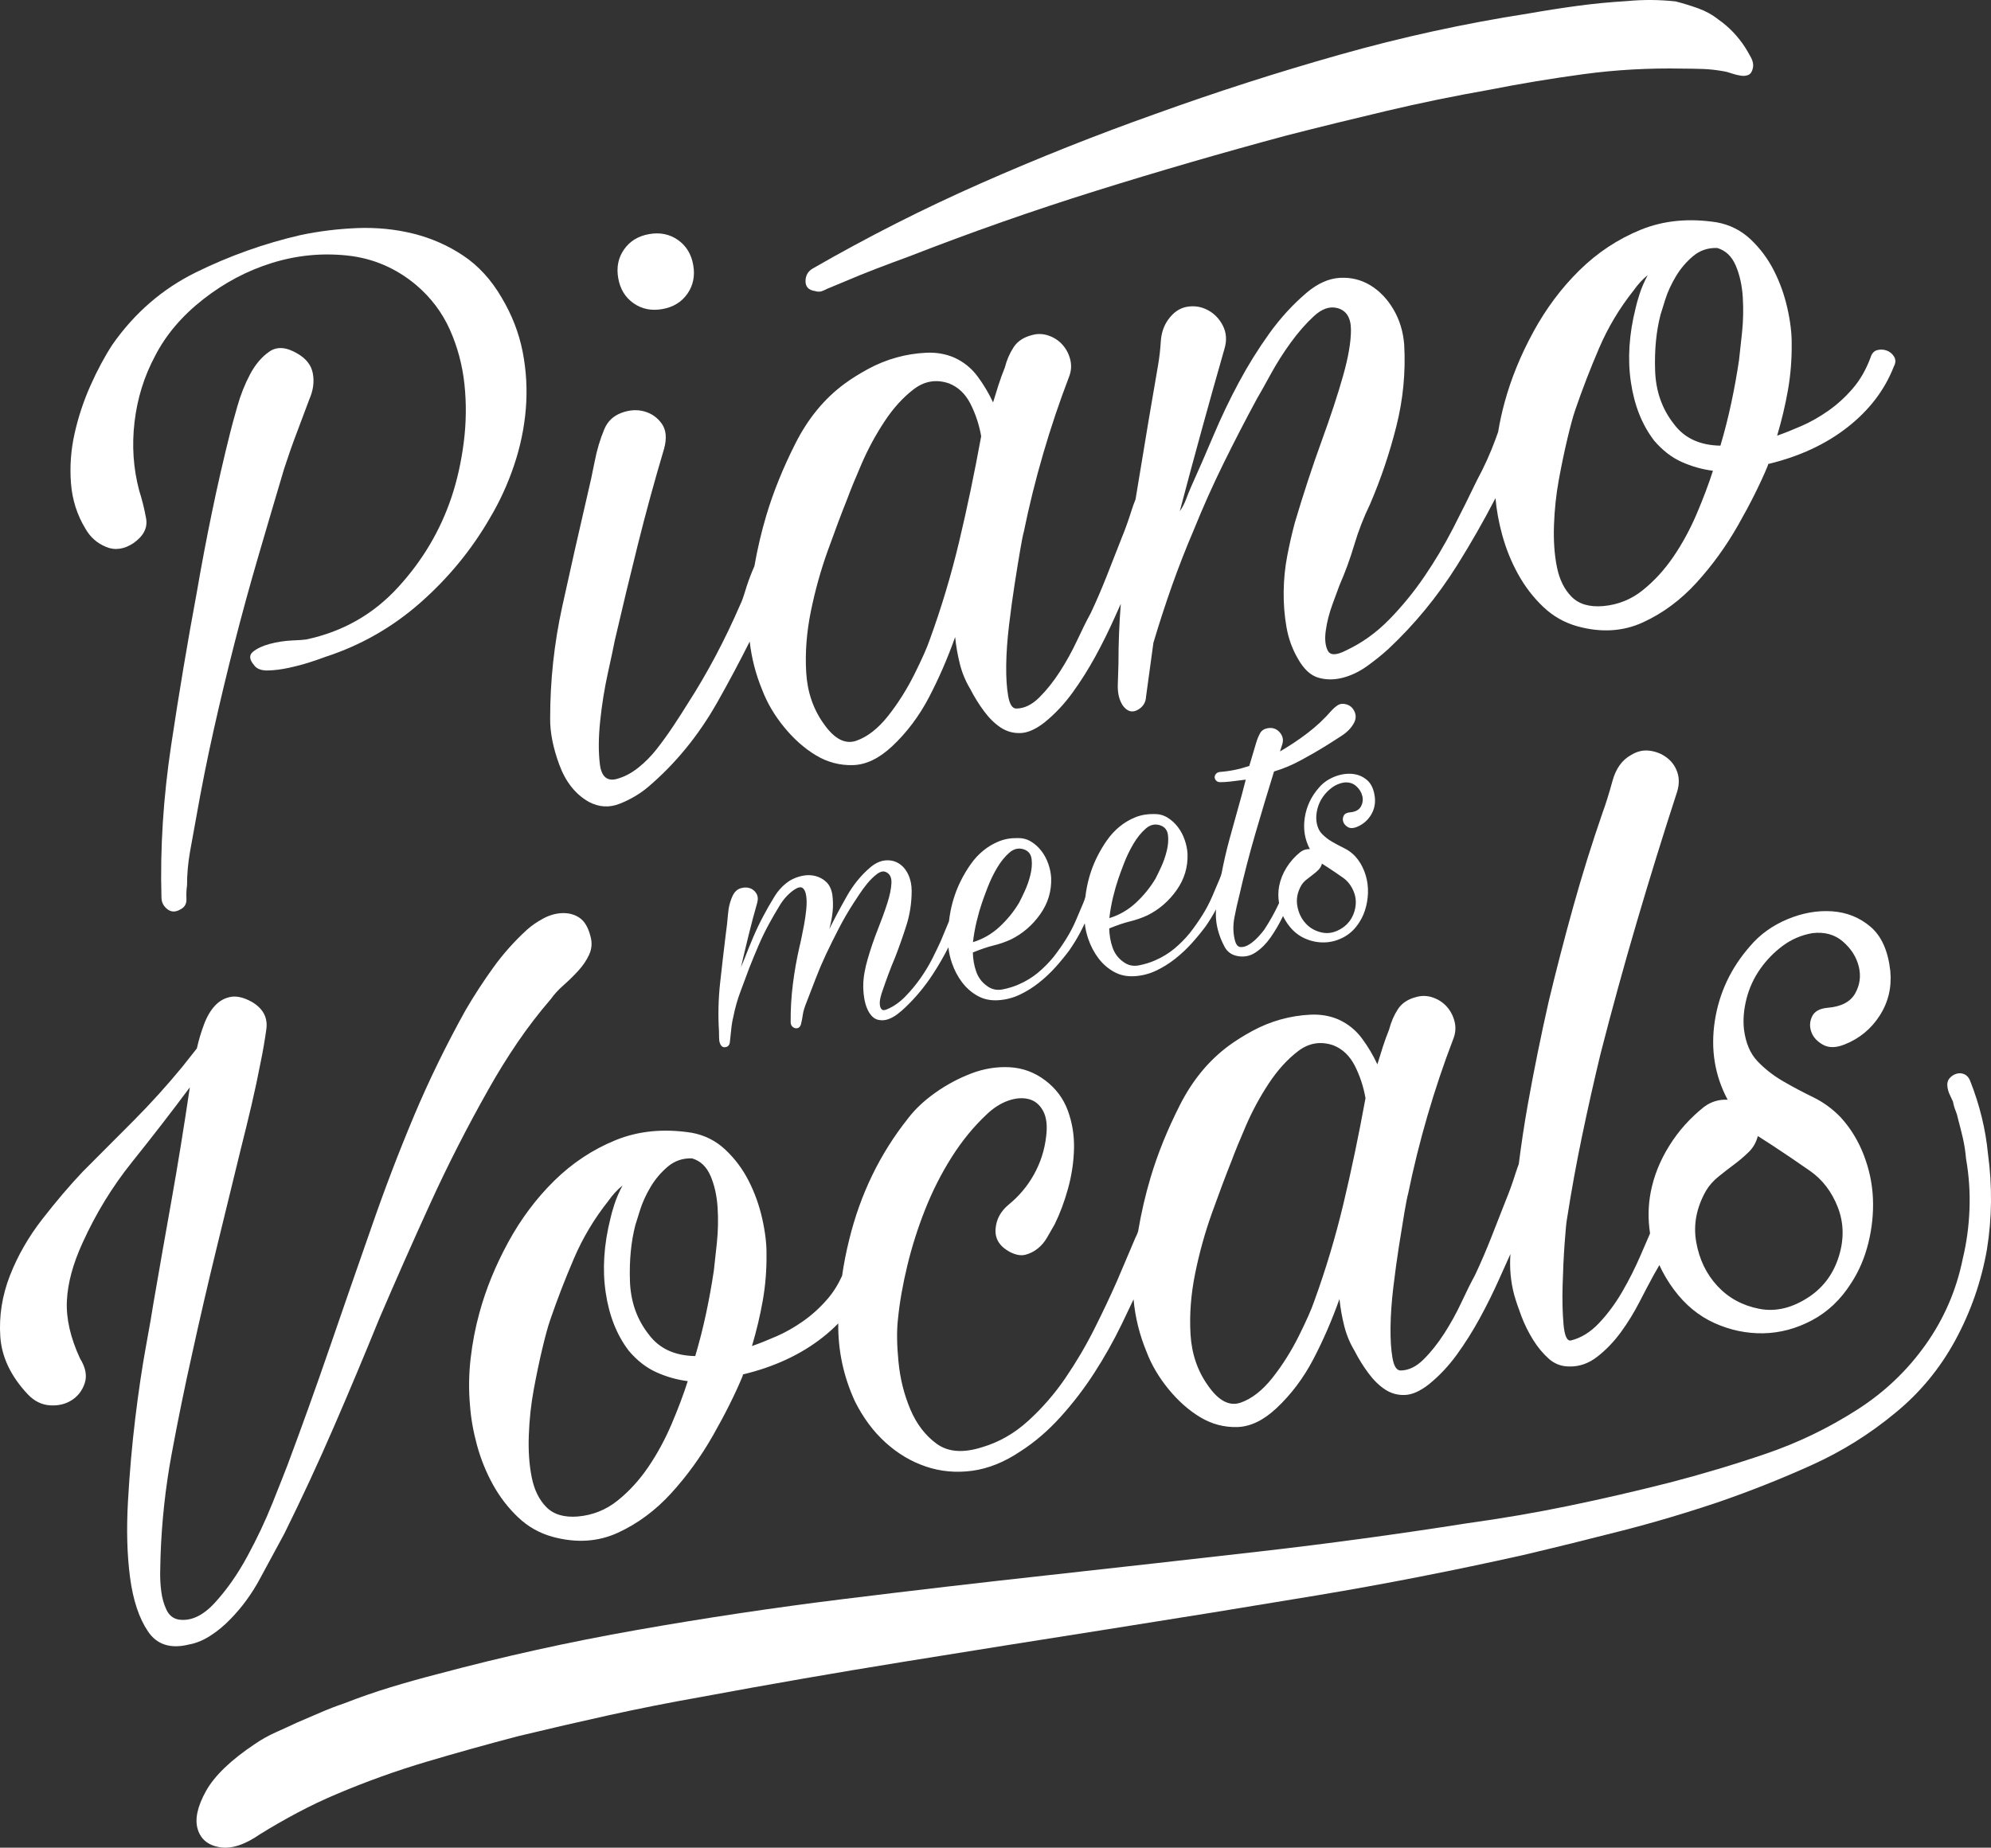
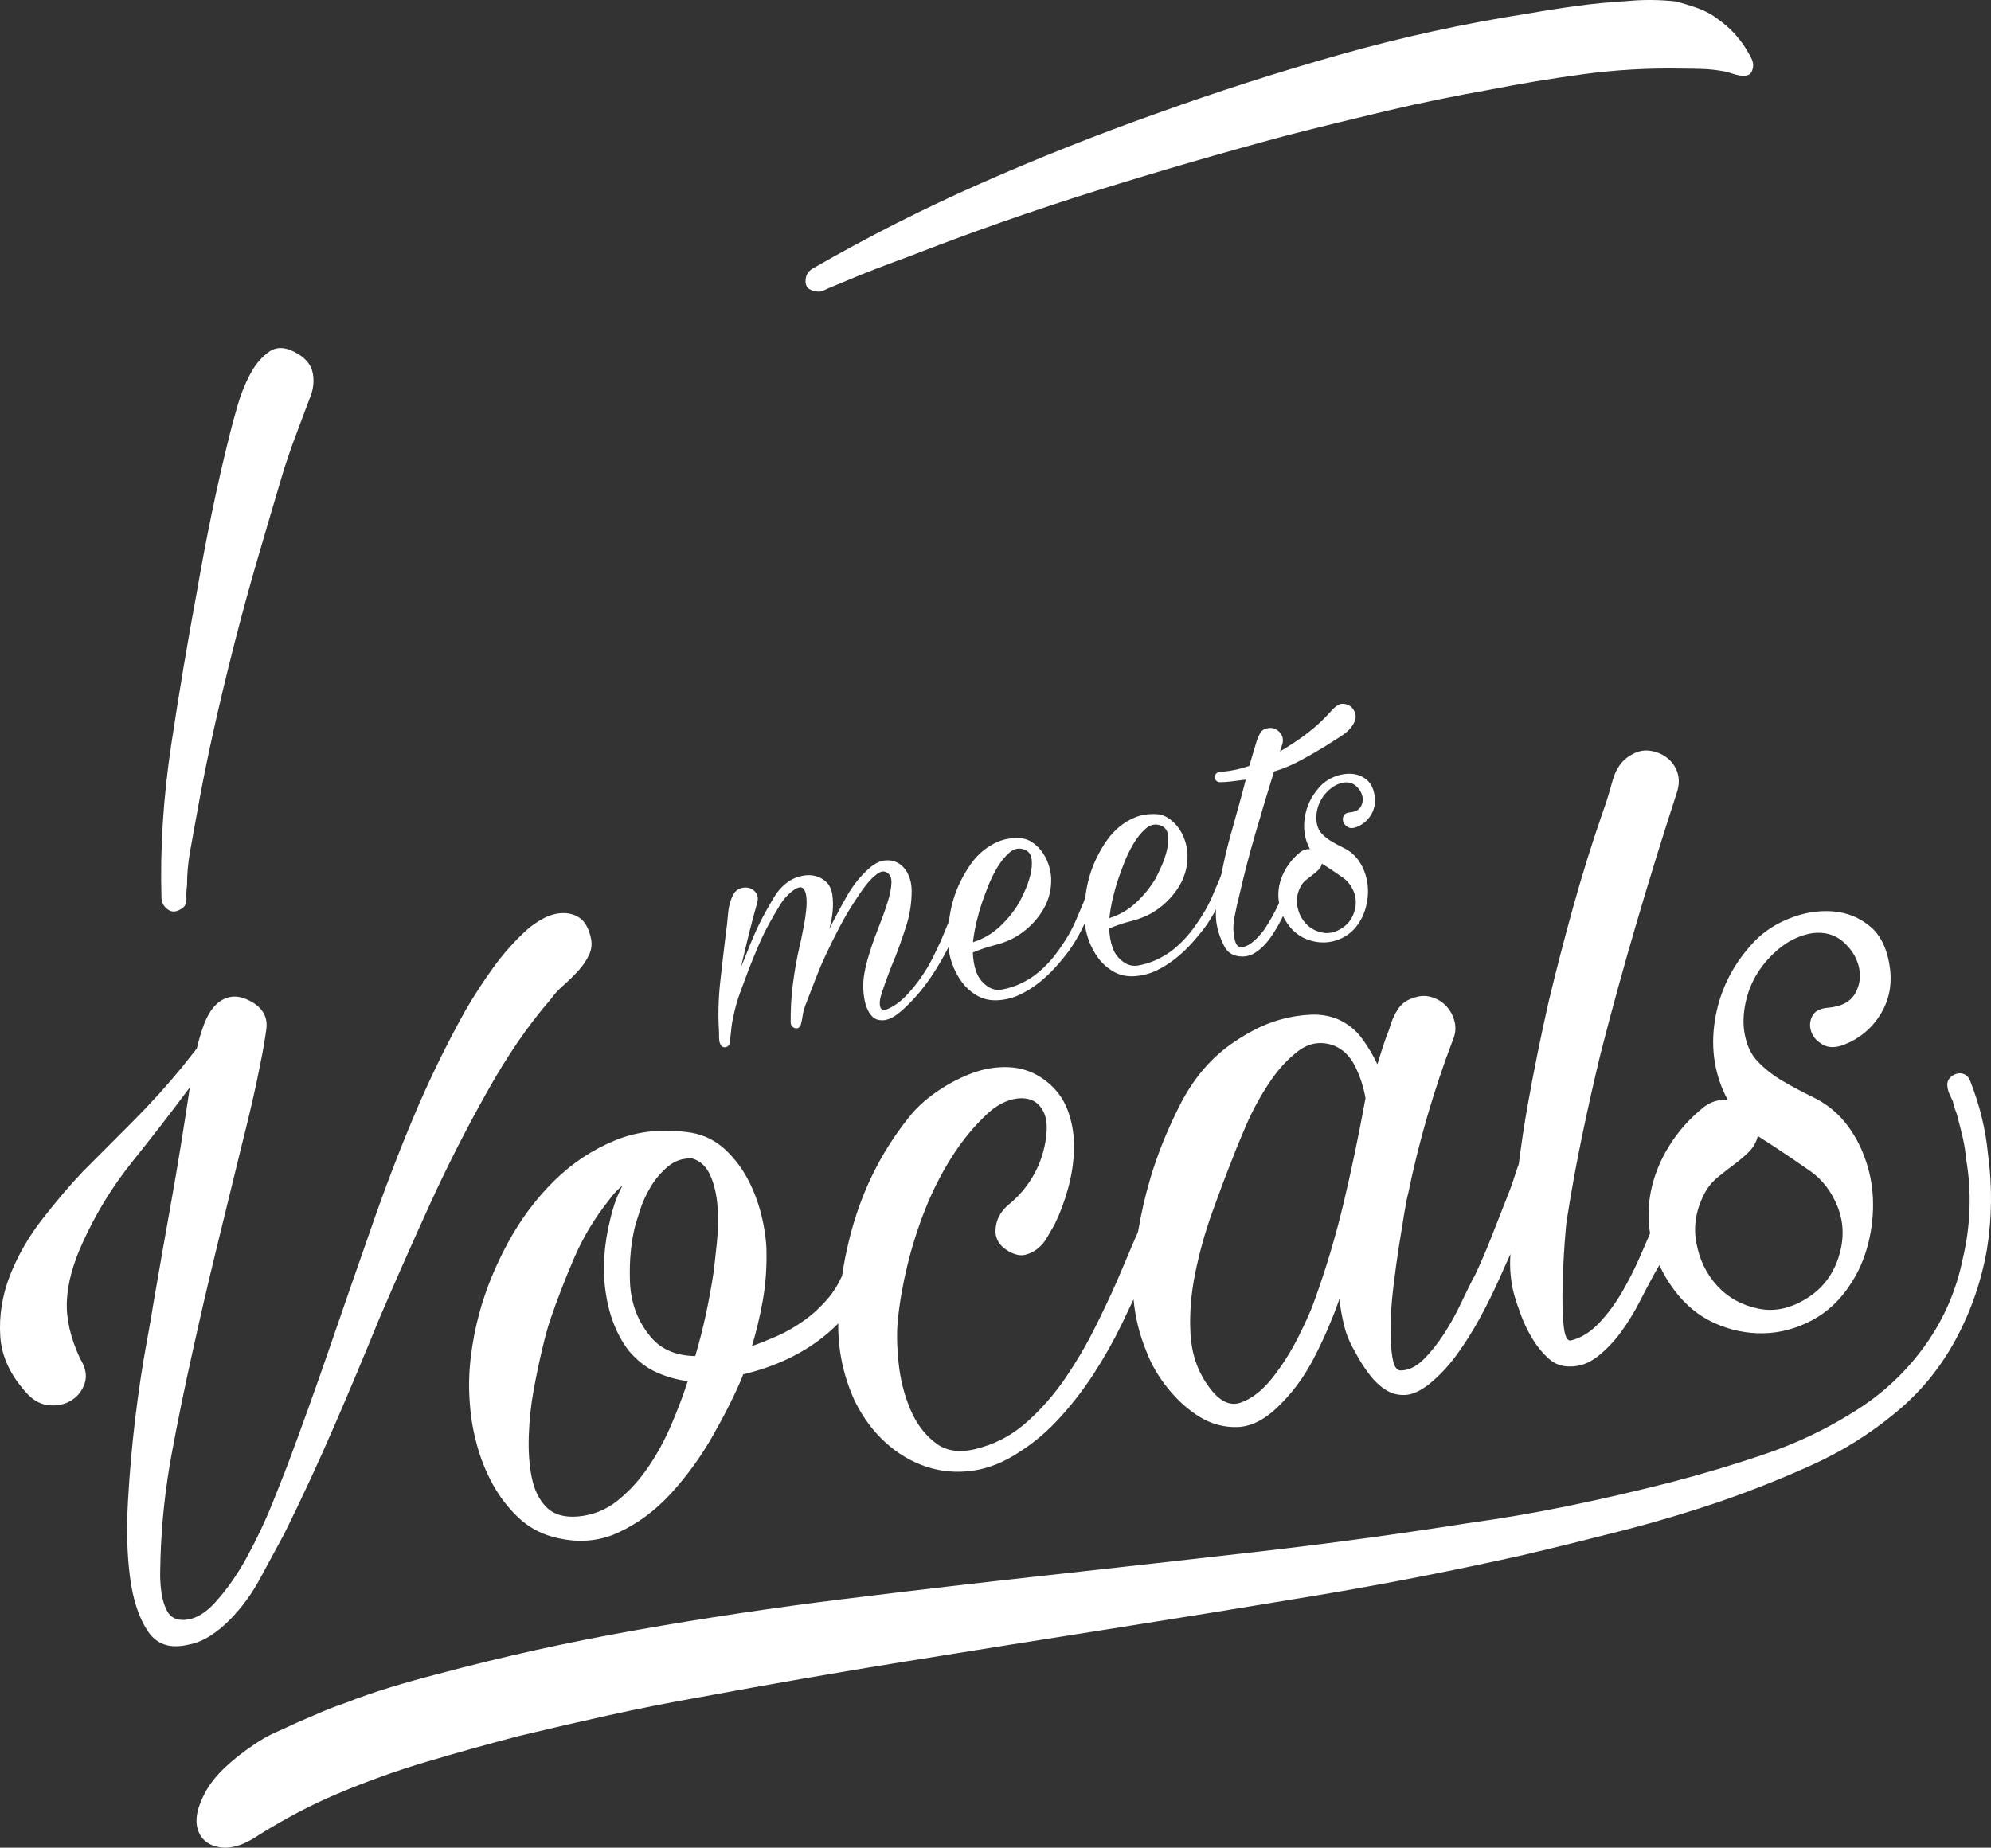
<svg xmlns="http://www.w3.org/2000/svg" version="1.1" id="Layer_1" x="0px" y="0px" enable-background="new 0 0 603.573 551.392" xml:space="preserve" viewBox="73.96 64.22 455.65 422.95">
  <rect x="73.96" y="64.22" width="455.65" height="422.95" fill="#333333" stroke="none" />
  <g>
    <path fill-rule="evenodd" clip-rule="evenodd" fill="#FFFFFF" d="M247.265,270.826c0.218-0.822,0.137-1.533-0.239-2.133   c-0.377-0.598-0.888-0.99-1.522-1.182c-0.639-0.189-1.316-0.176-2.031,0.041c-0.721,0.216-1.283,0.694-1.698,1.432   c-0.672,1.328-1.076,2.819-1.205,4.474c-0.133,1.655-0.309,3.228-0.527,4.716c-0.446,3.644-0.871,7.314-1.276,11.011   c-0.405,3.698-0.493,7.398-0.264,11.105c0.016,0.42,0.021,0.89,0.021,1.401c0,0.514,0.061,0.939,0.18,1.283   c0.253,0.739,0.686,1.058,1.302,0.948c0.615-0.107,0.949-0.529,1.001-1.265c0.151-1.535,0.277-2.708,0.376-3.511   c0.103-0.803,0.239-1.551,0.421-2.248c0.383-1.942,0.912-3.818,1.592-5.629c0.676-1.81,1.363-3.655,2.061-5.531   c0.667-1.688,1.366-3.383,2.096-5.083c0.728-1.698,1.547-3.385,2.462-5.056c0.73-1.337,1.542-2.733,2.434-4.192   c0.89-1.455,1.984-2.629,3.276-3.521c0.863-0.575,1.509-0.704,1.926-0.386c0.419,0.319,0.689,0.92,0.815,1.804   c0.127,0.884,0.13,1.928,0.009,3.128c-0.12,1.199-0.292,2.377-0.509,3.532c-0.221,1.157-0.429,2.207-0.625,3.146   c-0.195,0.943-0.334,1.54-0.407,1.795c-0.65,2.835-1.157,5.703-1.521,8.608c-0.363,2.903-0.532,5.804-0.505,8.699   c0.002,0.36,0.101,0.66,0.295,0.899c0.192,0.239,0.431,0.393,0.715,0.463c0.284,0.072,0.554,0.038,0.801-0.095   c0.249-0.136,0.429-0.393,0.541-0.776c0.181-0.697,0.322-1.429,0.429-2.205c0.104-0.773,0.411-1.779,0.918-3.017   c0.706-1.815,1.402-3.615,2.084-5.398c0.683-1.782,1.44-3.563,2.276-5.343c0.969-2.043,1.96-4.046,2.976-6.008   c1.012-1.962,2.135-3.896,3.371-5.806c0.241-0.345,0.646-0.961,1.215-1.848c0.571-0.884,1.202-1.751,1.898-2.6   c0.697-0.848,1.431-1.568,2.203-2.156c0.772-0.589,1.453-0.756,2.043-0.496c0.914,0.384,1.348,1.214,1.3,2.489   c-0.046,1.277-0.36,2.828-0.947,4.655c-0.584,1.823-1.314,3.842-2.194,6.052c-0.879,2.21-1.655,4.492-2.329,6.848   c-0.266,0.893-0.499,1.884-0.696,2.978c-0.203,1.092-0.296,2.181-0.287,3.268c0.012,1.085,0.122,2.154,0.339,3.204   c0.214,1.049,0.577,1.983,1.082,2.799c0.575,0.866,1.242,1.382,1.996,1.551c0.755,0.171,1.504,0.13,2.245-0.123   c0.739-0.25,1.471-0.651,2.189-1.203c0.72-0.55,1.335-1.079,1.851-1.594c2.326-2.223,4.395-4.717,6.202-7.483   c1.318-2.016,2.511-4.083,3.585-6.2c0.115,1.171,0.382,2.375,0.809,3.613c0.559,1.624,1.33,3.09,2.315,4.395   c0.985,1.309,2.184,2.351,3.588,3.13c1.407,0.778,3.006,1.102,4.794,0.968c1.671-0.112,3.274-0.532,4.811-1.256   c1.532-0.724,2.99-1.631,4.37-2.72c1.378-1.089,2.647-2.28,3.811-3.572c1.162-1.294,2.206-2.565,3.135-3.817   c0.966-1.378,1.831-2.798,2.601-4.264c0.34-0.648,0.648-1.319,0.976-1.978c0.115,1.17,0.383,2.372,0.807,3.612   c0.561,1.623,1.331,3.089,2.316,4.395c0.986,1.309,2.184,2.351,3.59,3.128c1.405,0.78,3.004,1.103,4.792,0.97   c1.672-0.115,3.275-0.532,4.811-1.257c1.534-0.724,2.991-1.63,4.371-2.719c1.377-1.089,2.646-2.28,3.811-3.575   c1.161-1.292,2.205-2.563,3.134-3.814c0.891-1.271,1.686-2.582,2.41-3.926c-0.132,1.626,0.023,3.276,0.49,4.955   c0.336,1.21,0.818,2.409,1.45,3.598c0.634,1.188,1.635,1.901,3.008,2.142c1.5,0.28,2.882-0.008,4.151-0.868   c1.268-0.856,2.387-1.975,3.352-3.354c0.965-1.378,1.826-2.828,2.586-4.353c0.103-0.205,0.195-0.395,0.292-0.592   c0.333,0.698,0.741,1.38,1.233,2.044c1.029,1.392,2.268,2.41,3.712,3.063c1.442,0.652,2.933,0.963,4.469,0.934   s3.021-0.426,4.458-1.192c1.438-0.768,2.627-1.899,3.571-3.395c0.714-1.094,1.238-2.318,1.572-3.678   c0.334-1.357,0.475-2.71,0.417-4.062c-0.056-1.351-0.336-2.675-0.836-3.976c-0.501-1.301-1.201-2.447-2.102-3.437   c-0.742-0.775-1.592-1.398-2.551-1.862c-0.958-0.467-1.873-0.952-2.748-1.464c-0.878-0.509-1.649-1.116-2.314-1.813   c-0.668-0.698-1.08-1.669-1.238-2.909c-0.099-0.888-0.02-1.823,0.23-2.805c0.248-0.981,0.665-1.885,1.242-2.713   c0.58-0.827,1.27-1.538,2.073-2.133c0.8-0.594,1.699-0.979,2.696-1.155c1.123-0.137,2.062,0.122,2.811,0.774   c0.751,0.653,1.23,1.413,1.444,2.284c0.212,0.867,0.103,1.688-0.336,2.459c-0.439,0.774-1.282,1.209-2.535,1.309   c-0.712,0.065-1.181,0.329-1.399,0.792c-0.224,0.462-0.244,0.936-0.068,1.416c0.176,0.483,0.53,0.875,1.067,1.173   c0.537,0.297,1.197,0.286,1.989-0.034c1.354-0.541,2.422-1.425,3.203-2.65c0.781-1.227,1.1-2.581,0.959-4.067   c-0.202-1.836-0.803-3.18-1.8-4.032c-0.995-0.852-2.167-1.326-3.513-1.421c-1.346-0.094-2.708,0.147-4.086,0.72   c-1.38,0.577-2.52,1.396-3.419,2.463c-1.763,2.003-2.839,4.294-3.231,6.868c-0.393,2.578,0,4.973,1.175,7.181   c-0.792-0.041-1.509,0.176-2.151,0.651c-1.272,1.01-2.332,2.194-3.18,3.552c-0.848,1.359-1.413,2.773-1.7,4.243   c-0.247,1.279-0.246,2.586-0.027,3.919c-0.979,2.109-2.104,4.133-3.378,6.063c-0.288,0.415-0.751,0.965-1.384,1.651   c-0.636,0.685-1.306,1.258-2.011,1.714c-0.704,0.454-1.38,0.665-2.02,0.627c-0.641-0.036-1.085-0.58-1.328-1.624   c-0.408-1.619-0.438-3.335-0.093-5.15c0.345-1.813,0.715-3.479,1.112-5c1.089-4.785,2.322-9.534,3.698-14.25   c1.373-4.713,2.791-9.435,4.255-14.166c2.01-0.595,4.021-1.434,6.036-2.514c2.015-1.08,3.977-2.21,5.885-3.395   c1.089-0.674,2.295-1.447,3.622-2.315c1.33-0.868,2.28-1.899,2.855-3.087c0.396-0.855,0.381-1.698-0.038-2.53   c-0.417-0.834-1.068-1.353-1.951-1.561c-0.698-0.179-1.303-0.102-1.816,0.229c-0.518,0.334-1.001,0.751-1.457,1.254   c-1.608,1.856-3.407,3.547-5.405,5.076c-1.996,1.532-4.118,2.948-6.366,4.251l0.527-1.635c0.305-1.02,0.115-1.923-0.568-2.708   c-0.681-0.787-1.525-1.121-2.531-1.004c-0.95,0.108-1.606,0.497-1.972,1.164c-0.367,0.667-0.663,1.385-0.891,2.15l-1.592,5.356   c-1.144,0.383-2.27,0.688-3.376,0.913c-1.107,0.226-2.26,0.384-3.45,0.472c-0.353,0.063-0.629,0.216-0.825,0.462   c-0.199,0.248-0.289,0.505-0.273,0.773c0.019,0.271,0.138,0.521,0.361,0.754c0.221,0.231,0.514,0.347,0.875,0.342   c0.665,0.007,1.456-0.043,2.376-0.146c0.918-0.102,2.086-0.246,3.505-0.435l-0.864,3.323c-0.967,3.435-1.916,6.865-2.854,10.295   c-0.706,2.585-1.311,5.205-1.816,7.857c-0.134,0.469-0.276,0.889-0.432,1.239l-1.664,3.919c-0.643,1.504-1.397,2.952-2.271,4.344   c-0.872,1.394-1.826,2.755-2.859,4.086c-1.093,1.342-2.286,2.548-3.576,3.622c-1.292,1.072-2.751,1.966-4.379,2.674   c-1.121,0.501-2.352,0.884-3.693,1.149c-1.345,0.27-2.537,0.012-3.581-0.772c-1.174-0.819-2.001-1.912-2.483-3.279   c-0.482-1.364-0.739-2.828-0.773-4.396c1.802-0.739,3.386-1.275,4.747-1.607c1.359-0.329,2.684-0.789,3.972-1.38   c2.667-1.315,4.897-3.234,6.689-5.758c1.791-2.521,2.627-5.313,2.51-8.372c-0.058-1.018-0.272-2.068-0.645-3.15   c-0.372-1.083-0.894-2.064-1.561-2.943c-0.67-0.88-1.461-1.601-2.377-2.165c-0.916-0.563-1.945-0.833-3.089-0.813   c-1.577-0.025-3.013,0.23-4.308,0.76c-1.296,0.532-2.487,1.24-3.569,2.124c-1.083,0.886-2.048,1.934-2.891,3.139   c-0.846,1.207-1.579,2.44-2.203,3.696c-1.076,2.124-1.865,4.424-2.364,6.898c-0.161,0.797-0.278,1.587-0.374,2.375   c-0.143,0.521-0.298,0.972-0.465,1.353l-1.664,3.919c-0.642,1.504-1.399,2.952-2.271,4.347c-0.875,1.391-1.826,2.753-2.861,4.083   c-1.094,1.342-2.285,2.549-3.577,3.621c-1.292,1.076-2.751,1.967-4.377,2.678c-1.121,0.5-2.352,0.881-3.696,1.149   c-1.342,0.267-2.534,0.01-3.58-0.773c-1.173-0.821-1.998-1.914-2.48-3.278c-0.482-1.367-0.742-2.831-0.776-4.397   c1.805-0.74,3.386-1.276,4.747-1.608c1.362-0.329,2.687-0.789,3.974-1.38c2.668-1.314,4.897-3.234,6.688-5.757   c1.79-2.521,2.629-5.313,2.512-8.373c-0.059-1.018-0.272-2.068-0.645-3.15c-0.372-1.08-0.896-2.063-1.563-2.943   c-0.667-0.879-1.459-1.601-2.375-2.164c-0.915-0.564-1.945-0.834-3.089-0.814c-1.575-0.022-3.013,0.229-4.309,0.76   c-1.297,0.532-2.485,1.24-3.568,2.124c-1.082,0.887-2.047,1.933-2.891,3.14c-0.845,1.206-1.581,2.439-2.203,3.695   c-1.076,2.125-1.864,4.425-2.364,6.899c-0.165,0.816-0.283,1.629-0.381,2.438c-0.012,0.029-0.023,0.053-0.034,0.083   c-0.295,0.746-0.907,2.23-1.846,4.449c-0.479,1.053-1.098,2.341-1.855,3.863c-0.761,1.523-1.672,3.044-2.733,4.562   c-1.063,1.516-2.231,2.932-3.511,4.244c-1.279,1.312-2.65,2.28-4.111,2.899c-0.616,0.291-1.049,0.307-1.306,0.05   c-0.257-0.258-0.401-0.639-0.429-1.148c-0.031-0.507,0.025-1.046,0.168-1.616c0.142-0.568,0.274-1.015,0.398-1.34   c0.437-1.284,0.902-2.591,1.394-3.917c0.491-1.323,1.015-2.641,1.569-3.945c0.956-2.466,1.82-4.931,2.597-7.393   c0.772-2.463,1.16-5.056,1.165-7.775c-0.003-1.39-0.269-2.641-0.799-3.756c-0.527-1.115-1.249-1.957-2.165-2.52   c-0.915-0.564-1.953-0.79-3.111-0.675c-1.156,0.112-2.313,0.666-3.468,1.652c-2.047,1.753-3.801,3.904-5.253,6.457   c-1.453,2.553-2.805,5.088-4.054,7.604c0.369-1.334,0.622-2.647,0.755-3.941c0.135-1.292,0.113-2.615-0.064-3.976   c-0.218-1.23-0.672-2.178-1.362-2.841c-0.693-0.663-1.514-1.123-2.465-1.378c-0.952-0.256-1.951-0.275-3.002-0.062   c-1.048,0.216-2.014,0.582-2.889,1.099c-1.409,0.915-2.585,2.133-3.524,3.658c-0.94,1.525-1.793,3.021-2.563,4.484   c-0.817,1.536-1.568,3.103-2.252,4.704c-0.686,1.601-1.338,3.214-1.96,4.833l-0.889,2.15c0.582-2.519,1.173-4.996,1.772-7.428   C245.899,275.767,246.553,273.309,247.265,270.826z M371.753,266.915c0.28-0.473,0.656-0.9,1.132-1.288   c0.477-0.387,0.954-0.759,1.438-1.114c0.479-0.356,0.926-0.737,1.339-1.144c0.411-0.403,0.688-0.891,0.83-1.459l1.328,0.853   c1.162,0.762,2.312,1.54,3.447,2.339c1.14,0.796,1.982,1.901,2.535,3.314c0.551,1.413,0.586,2.902,0.108,4.468   c-0.48,1.566-1.367,2.794-2.659,3.687c-1.567,1.063-3.116,1.441-4.649,1.136c-1.533-0.302-2.806-1.001-3.813-2.092   c-1.008-1.092-1.65-2.427-1.93-4.01C370.578,270.021,370.878,268.458,371.753,266.915z M328.704,269.518   c0.386-1.576,0.781-2.947,1.18-4.104c0.275-0.834,0.715-2.028,1.317-3.588c0.6-1.556,1.321-3.042,2.16-4.458   c0.837-1.418,1.778-2.58,2.828-3.49c1.048-0.911,2.185-1.142,3.413-0.692c0.973,0.372,1.522,1.107,1.657,2.201   c0.131,1.096,0.041,2.289-0.274,3.583c-0.315,1.295-0.748,2.532-1.294,3.719c-0.549,1.184-0.979,2.074-1.294,2.674   c-1.217,2.027-2.704,3.863-4.471,5.502c-1.766,1.643-3.795,2.815-6.086,3.521C328.03,272.72,328.317,271.099,328.704,269.518z    M297.497,275.023c0.386-1.579,0.778-2.948,1.179-4.106c0.275-0.834,0.715-2.029,1.317-3.585c0.6-1.559,1.322-3.045,2.158-4.462   c0.839-1.416,1.781-2.579,2.829-3.489c1.048-0.909,2.187-1.14,3.412-0.693c0.973,0.372,1.525,1.107,1.658,2.201   c0.133,1.096,0.04,2.289-0.274,3.583c-0.314,1.295-0.747,2.535-1.292,3.719c-0.55,1.185-0.979,2.077-1.297,2.674   c-1.214,2.028-2.704,3.863-4.468,5.503c-1.766,1.642-3.796,2.814-6.089,3.521C296.82,278.223,297.109,276.601,297.497,275.023z" />
    <path fill-rule="evenodd" clip-rule="evenodd" fill="#FFFFFF" d="M528.92,328.367c-0.541-5.65-1.906-11.234-4.089-16.748   c-0.275-0.708-0.703-1.2-1.28-1.477c-0.58-0.273-1.19-0.318-1.838-0.129c-0.645,0.191-1.188,0.55-1.624,1.079   c-0.437,0.53-0.577,1.236-0.422,2.115c0.104,0.589,0.273,1.126,0.512,1.613c0.235,0.489,0.481,1.015,0.731,1.572   c0.131,0.736,0.324,1.418,0.588,2.052c0.262,0.636,0.447,1.247,0.551,1.831c0.428,1.592,0.813,3.112,1.146,4.564   c0.329,1.453,0.563,3,0.704,4.639c0.674,3.817,0.933,7.662,0.788,11.545c-0.146,3.884-0.655,7.643-1.528,11.272   c-1.452,7.212-4.296,13.804-8.54,19.771c-4.239,5.967-9.489,10.937-15.747,14.915c-6.522,4.174-13.458,7.514-20.807,10.021   c-7.348,2.506-14.713,4.711-22.089,6.617c-7.817,1.982-15.521,3.759-23.111,5.324c-7.586,1.565-15.294,2.884-23.123,3.964   c-16.038,2.524-31.956,4.688-47.748,6.49c-15.79,1.8-31.699,3.584-47.721,5.351c-15.876,1.741-31.699,3.584-47.464,5.534   c-15.766,1.946-31.492,4.305-47.191,7.074c-15.402,2.715-30.54,6.063-45.419,10.049c-3.762,0.965-7.399,1.987-10.917,3.06   c-3.515,1.073-7.045,2.298-10.583,3.681c-1.853,0.629-3.657,1.326-5.416,2.091c-1.755,0.764-3.548,1.533-5.379,2.31   c-1.535,0.726-3.145,1.463-4.828,2.211c-1.682,0.752-3.263,1.634-4.751,2.654c-5.547,3.701-9.295,7.311-11.248,10.831   c-1.949,3.521-2.571,6.427-1.865,8.725c0.708,2.292,2.386,3.662,5.033,4.103c2.652,0.439,5.729-0.555,9.23-2.988   c2.729-1.693,5.576-3.331,8.549-4.912c2.977-1.583,6.012-3.025,9.105-4.326c6.758-2.857,13.584-5.31,20.484-7.356   c6.899-2.05,13.895-4,20.975-5.854c6.964-1.68,13.868-3.276,20.71-4.784c6.845-1.512,13.785-2.886,20.825-4.128   c15.673-2.916,31.229-5.619,46.668-8.113c15.443-2.496,31.036-4.983,46.783-7.455c15.896-2.503,31.742-5.069,47.536-7.701   c15.797-2.636,31.625-5.729,47.481-9.282c7.553-1.783,15.092-3.646,22.614-5.574c7.525-1.933,14.998-4.157,22.417-6.675   c7.131-2.469,14.126-5.252,20.988-8.353c6.866-3.104,13.202-7.056,19.01-11.859c5.688-4.634,10.301-10.211,13.839-16.733   s5.944-13.452,7.225-20.785C529.84,343.029,529.919,335.756,528.92,328.367z" />
    <path fill-rule="evenodd" clip-rule="evenodd" fill="#FFFFFF" d="M126.628,434.921c2.695-2.744,4.979-5.87,6.855-9.377   c1.879-3.506,3.729-6.931,5.561-10.281c4.015-8.116,7.793-16.271,11.341-24.461c3.55-8.188,7.007-16.438,10.385-24.747   c3.857-8.995,7.778-17.855,11.762-26.575c3.982-8.719,8.396-17.362,13.24-25.932c2.07-3.688,4.276-7.254,6.62-10.695   c2.343-3.437,4.896-6.764,7.658-9.972c0.724-1.036,1.676-2.072,2.854-3.111c1.178-1.038,2.305-2.146,3.385-3.32   c1.076-1.172,1.917-2.415,2.517-3.733c0.598-1.315,0.694-2.693,0.294-4.136c-0.511-2.025-1.326-3.433-2.447-4.22   c-1.123-0.785-2.438-1.159-3.942-1.121c-1.506,0.038-2.98,0.453-4.431,1.236c-1.45,0.787-2.699,1.647-3.741,2.589   c-2.866,2.625-5.423,5.493-7.671,8.612c-2.251,3.118-4.362,6.365-6.337,9.738c-4.479,8.051-8.452,16.203-11.911,24.447   c-3.462,8.251-6.693,16.721-9.697,25.419c-3.222,9.188-6.382,18.295-9.478,27.308c-3.101,9.021-6.345,18.062-9.737,27.129   c-0.622,1.624-1.748,4.47-3.374,8.535c-1.628,4.07-3.553,8.152-5.78,12.249c-2.227,4.103-4.704,7.637-7.432,10.612   c-2.728,2.977-5.488,4.258-8.283,3.843c-1.253-0.231-2.178-0.976-2.775-2.231c-0.602-1.257-1.001-2.659-1.197-4.213   c-0.198-1.555-0.282-3.087-0.246-4.607c0.034-1.518,0.062-2.656,0.079-3.419c0.269-7.908,1.116-15.737,2.553-23.478   c1.433-7.738,2.995-15.388,4.688-22.946c1.761-8.026,3.583-15.907,5.473-23.653c1.885-7.742,3.795-15.566,5.73-23.473   c0.803-3.164,1.592-6.406,2.369-9.719c0.776-3.313,1.478-6.614,2.111-9.902c0.491-2.354,0.92-4.849,1.29-7.487   c0.363-2.634-0.72-4.713-3.257-6.232c-1.846-1.035-3.465-1.43-4.859-1.184c-1.396,0.245-2.6,0.911-3.616,1.997   c-1.022,1.087-1.863,2.523-2.53,4.305c-0.672,1.784-1.218,3.617-1.641,5.508l-3.339,4.219c-3.488,4.244-7.189,8.339-11.106,12.281   c-3.921,3.943-7.807,7.843-11.663,11.698c-2.936,3.093-6.005,6.696-9.212,10.813c-3.209,4.12-5.693,8.454-7.464,13.001   c-1.771,4.548-2.503,9.175-2.201,13.886c0.303,4.711,2.406,9.145,6.314,13.294c1.483,1.554,3.18,2.389,5.092,2.505   c1.91,0.117,3.579-0.291,5.004-1.222c1.423-0.933,2.401-2.24,2.938-3.922c0.532-1.682,0.169-3.547-1.101-5.592   c-2.199-4.752-3.2-9.151-3.006-13.195c0.194-4.041,1.383-8.447,3.567-13.221c3.045-6.738,6.831-12.923,11.36-18.566   c4.524-5.637,8.929-11.329,13.211-17.077c-1.385,9.32-2.779,17.925-4.186,25.81c-1.41,7.888-2.783,15.73-4.131,23.528   c-0.278,1.865-0.859,5.224-1.744,10.064c-0.886,4.846-1.695,10.321-2.436,16.424c-0.736,6.106-1.292,12.405-1.657,18.897   c-0.37,6.496-0.21,12.327,0.476,17.499c0.686,5.175,2.051,9.281,4.1,12.321c2.048,3.044,5.174,4.041,9.379,2.999   c1.613-0.284,3.236-0.949,4.867-1.993C123.703,437.627,125.222,436.378,126.628,434.921z" />
    <path fill-rule="evenodd" clip-rule="evenodd" fill="#FFFFFF" d="M492.169,294.916c-1.786,0.167-2.956,0.827-3.506,1.98   c-0.555,1.158-0.609,2.34-0.169,3.547c0.438,1.208,1.328,2.188,2.672,2.931c1.339,0.749,2.997,0.72,4.977-0.083   c3.392-1.353,6.064-3.564,8.02-6.632c1.955-3.066,2.753-6.459,2.401-10.18c-0.51-4.595-2.01-7.962-4.504-10.095   c-2.493-2.131-5.426-3.315-8.794-3.555c-3.37-0.236-6.781,0.365-10.231,1.805c-3.452,1.44-6.303,3.493-8.555,6.157   c-4.413,5.016-7.106,10.749-8.087,17.195c-0.981,6.452,0,12.442,2.942,17.973c-1.987-0.104-3.78,0.438-5.385,1.628   c-3.185,2.53-5.838,5.493-7.96,8.892c-2.122,3.403-3.541,6.94-4.253,10.619c-0.6,3.092-0.644,6.244-0.154,9.462   c-0.647,1.487-1.366,3.147-2.171,5.016c-1.234,2.866-2.634,5.646-4.201,8.341c-1.564,2.697-3.338,5.09-5.313,7.177   c-1.98,2.088-4.128,3.414-6.447,3.973c-0.88,0.152-1.438-1.071-1.669-3.678c-0.233-2.603-0.306-5.579-0.212-8.924   c0.09-3.342,0.24-6.544,0.46-9.61c0.216-3.063,0.402-4.984,0.569-5.773c0.993-6.375,2.146-12.703,3.46-18.984   c1.311-6.28,2.708-12.504,4.194-18.665c2.601-10.138,5.362-20.192,8.296-30.161c2.928-9.968,6.015-19.928,9.25-29.88   c0.477-1.594,0.481-3.069,0.015-4.426c-0.466-1.354-1.266-2.46-2.399-3.32c-1.137-0.857-2.44-1.384-3.908-1.58   c-1.475-0.194-2.891,0.135-4.253,0.976c-2.071,1.125-3.5,3.114-4.278,5.975c-0.782,2.861-1.534,5.261-2.249,7.202   c-2.503,7.248-4.748,14.449-6.737,21.607c-1.993,7.158-3.858,14.371-5.602,21.633c-1.786,7.881-3.385,15.762-4.792,23.646   c-0.807,4.514-1.482,9.048-2.059,13.595c-0.256,0.675-0.504,1.367-0.733,2.099c-0.679,2.161-1.389,4.142-2.129,5.935   c-1.149,2.925-2.297,5.85-3.443,8.773c-1.151,2.925-2.384,5.791-3.704,8.594c-0.916,1.677-1.948,3.749-3.102,6.221   c-1.152,2.471-2.471,4.859-3.953,7.162c-1.487,2.304-3.066,4.284-4.74,5.941c-1.673,1.655-3.415,2.494-5.227,2.511   c-0.907,0.011-1.528-0.941-1.865-2.85c-0.336-1.904-0.488-4.259-0.451-7.066c0.034-2.804,0.248-5.865,0.647-9.189   c0.397-3.322,0.826-6.459,1.29-9.417c0.462-2.952,0.877-5.52,1.249-7.706c0.373-2.182,0.65-3.592,0.844-4.231   c1.218-5.963,2.695-11.935,4.44-17.915c1.743-5.978,3.705-11.805,5.879-17.483c0.525-1.303,0.636-2.609,0.331-3.917   c-0.31-1.305-0.886-2.451-1.741-3.436c-0.854-0.984-1.925-1.701-3.215-2.154c-1.292-0.453-2.582-0.489-3.877-0.113   c-1.883,0.485-3.268,1.41-4.16,2.776c-0.893,1.371-1.566,2.925-2.014,4.666c-0.53,1.306-1.01,2.638-1.45,4   c-0.442,1.365-0.852,2.684-1.231,3.96c-0.977-2.097-2.157-4.079-3.545-5.953c-1.391-1.872-3.156-3.301-5.293-4.287   c-1.968-0.86-4.114-1.238-6.439-1.132c-2.327,0.107-4.607,0.471-6.841,1.092c-2.236,0.622-4.388,1.495-6.46,2.613   c-2.069,1.125-3.907,2.277-5.514,3.468c-4.548,3.376-8.251,7.886-11.112,13.531c-2.861,5.648-5.102,11.187-6.714,16.613   c-1.19,4.002-2.139,8.109-2.846,12.322c-0.188,0.547-0.396,1.028-0.624,1.448l-4.17,9.81c-1.513,3.443-3.247,7.116-5.205,11.014   c-1.959,3.9-4.171,7.655-6.634,11.266c-2.465,3.611-5.293,6.871-8.486,9.778c-3.195,2.909-6.73,4.93-10.613,6.068   c-4.296,1.364-7.746,1.103-10.349-0.784c-2.601-1.887-4.617-4.518-6.044-7.896s-2.332-7-2.708-10.867   c-0.381-3.864-0.424-7.107-0.129-9.732c0.379-3.848,1.096-7.942,2.146-12.29c1.048-4.344,2.408-8.628,4.084-12.858   c1.673-4.226,3.69-8.213,6.059-11.959c2.363-3.741,5.038-7.013,8.025-9.809c1.554-1.484,3.187-2.526,4.894-3.132   c1.709-0.604,3.274-0.727,4.7-0.375c1.422,0.354,2.524,1.256,3.312,2.706c0.783,1.449,1.018,3.414,0.697,5.888   c-0.361,3.092-1.292,5.978-2.783,8.66c-1.495,2.685-3.43,4.992-5.813,6.923c-1.85,1.54-2.839,3.416-2.978,5.63   c-0.142,2.219,0.959,3.953,3.299,5.203c1.328,0.674,2.499,0.886,3.515,0.629c1.012-0.253,1.95-0.719,2.815-1.405   c0.862-0.679,1.581-1.526,2.16-2.535c0.578-1.01,1.155-2.02,1.737-3.027c1.224-2.485,2.253-5.236,3.08-8.259   c0.83-3.017,1.278-6.046,1.349-9.086c0.067-3.034-0.406-5.941-1.423-8.711c-1.02-2.769-2.749-5.073-5.188-6.912   c-2.444-1.837-5.151-2.835-8.13-2.991c-2.977-0.156-5.918,0.329-8.819,1.442c-2.904,1.119-5.635,2.582-8.188,4.394   c-2.555,1.811-4.632,3.766-6.226,5.862c-6.438,8.094-10.933,17.355-13.479,27.787c-0.682,2.718-1.219,5.473-1.625,8.263   c-0.915,2.011-2.028,3.79-3.351,5.319c-1.696,1.965-3.552,3.653-5.573,5.067c-2.018,1.416-4.05,2.568-6.084,3.455   c-2.036,0.89-3.907,1.634-5.616,2.237c1.044-3.51,1.866-6.982,2.474-10.419c0.604-3.433,0.888-6.964,0.854-10.588   c0.028-2.422-0.306-5.163-0.993-8.217c-0.692-3.056-1.728-5.936-3.112-8.642c-1.386-2.706-3.164-5.074-5.338-7.112   c-2.174-2.034-4.746-3.321-7.714-3.859c-6.378-0.991-12.178-0.423-17.396,1.709c-5.221,2.131-9.896,5.224-14.018,9.276   c-4.13,4.058-7.645,8.762-10.559,14.112c-2.913,5.358-5.104,10.733-6.571,16.132c-0.925,3.34-1.594,6.826-2.014,10.452   c-0.417,3.629-0.462,7.228-0.137,10.802c0.198,2.839,0.729,5.847,1.589,9.021c0.866,3.178,2.077,6.179,3.631,9.005   c1.558,2.824,3.471,5.323,5.746,7.492c2.273,2.175,4.918,3.672,7.94,4.5c5.397,1.466,10.373,1.156,14.924-0.93   c4.544-2.088,8.628-5.112,12.238-9.079c3.611-3.962,6.803-8.382,9.571-13.257c2.772-4.876,5.007-9.352,6.707-13.436l0.143-0.479   c7.109-1.707,13.158-4.51,18.142-8.418c1.317-1.031,2.525-2.116,3.639-3.249c-0.07,6.175,1.188,12.117,3.808,17.819   c1.874,3.752,4.2,6.897,6.995,9.43c2.79,2.535,5.874,4.373,9.253,5.514c3.378,1.142,6.911,1.467,10.606,0.968   c3.689-0.503,7.365-1.98,11.014-4.438c3.264-2.085,6.318-4.706,9.164-7.855c2.852-3.146,5.434-6.516,7.749-10.101   c2.318-3.586,4.417-7.319,6.306-11.208c0.927-1.912,1.822-3.79,2.688-5.637c0.372,4.113,1.359,8.117,2.974,12.012   c1.13,2.978,2.805,5.823,5.02,8.531c2.214,2.71,4.634,4.854,7.261,6.434c2.62,1.578,5.438,2.329,8.45,2.253   c3.01-0.076,6.009-1.514,8.997-4.31c3.374-3.164,6.19-6.912,8.452-11.246c2.262-4.33,4.249-8.916,5.969-13.758   c0.214,2.081,0.578,4.136,1.087,6.161c0.509,2.032,1.297,3.933,2.368,5.71c0.92,1.804,1.979,3.506,3.171,5.111   c1.19,1.605,2.467,2.855,3.835,3.748c1.367,0.894,2.876,1.309,4.531,1.242c1.653-0.064,3.475-0.879,5.468-2.439   c2.384-1.931,4.515-4.199,6.402-6.799c1.885-2.603,3.626-5.364,5.229-8.297c1.602-2.927,3.078-5.911,4.436-8.949   c0.899-2.019,1.762-3.939,2.595-5.78c-0.219,3.246,0.062,6.372,0.871,9.365c0.409,1.442,0.963,3.085,1.665,4.925   c0.703,1.845,1.583,3.617,2.638,5.322c1.061,1.705,2.259,3.156,3.604,4.354c1.347,1.199,2.925,1.788,4.737,1.774   c2.278,0.052,4.413-0.703,6.407-2.264c1.993-1.565,3.782-3.426,5.367-5.598c1.581-2.169,2.992-4.46,4.232-6.873   c1.238-2.408,2.313-4.452,3.229-6.127c0.456-0.778,0.901-1.56,1.34-2.343c0.87,1.92,1.973,3.789,3.319,5.604   c2.579,3.482,5.678,6.032,9.29,7.665c3.613,1.63,7.345,2.408,11.189,2.338c3.846-0.077,7.562-1.07,11.158-2.989   c3.592-1.919,6.571-4.749,8.939-8.495c1.786-2.733,3.096-5.801,3.935-9.203c0.837-3.398,1.187-6.787,1.044-10.165   c-0.142-3.378-0.841-6.693-2.097-9.954c-1.254-3.256-3.008-6.125-5.259-8.601c-1.856-1.941-3.985-3.495-6.383-4.661   c-2.398-1.166-4.694-2.385-6.884-3.664c-2.192-1.277-4.123-2.79-5.791-4.538c-1.669-1.747-2.704-4.174-3.099-7.281   c-0.243-2.226-0.049-4.563,0.578-7.02c0.622-2.453,1.662-4.718,3.112-6.79c1.448-2.07,3.179-3.849,5.186-5.338   c2.005-1.488,4.253-2.451,6.749-2.892c2.81-0.342,5.158,0.304,7.034,1.936c1.878,1.637,3.083,3.541,3.616,5.717   c0.532,2.174,0.254,4.23-0.841,6.161C497.415,293.576,495.302,294.669,492.169,294.916z M227.649,390.225   c-1.5,3.518-3.268,6.777-5.308,9.781c-2.044,3.012-4.387,5.579-7.037,7.708c-2.651,2.134-5.687,3.35-9.112,3.649   c-3.132,0.25-5.525-0.463-7.183-2.136c-1.656-1.673-2.775-3.936-3.351-6.783c-0.58-2.848-0.807-6.059-0.679-9.636   c0.124-3.574,0.496-7.045,1.113-10.407c0.618-3.36,1.272-6.499,1.97-9.421c0.694-2.921,1.292-5.106,1.795-6.557   c1.594-4.667,3.412-9.371,5.45-14.12c2.034-4.744,4.664-9.141,7.884-13.188c0.965-1.38,2.045-2.553,3.236-3.521   c-0.795,1.503-1.409,2.938-1.853,4.297c-0.438,1.364-0.741,2.439-0.906,3.223c-1.513,6.018-1.876,11.676-1.089,16.981   c0.782,5.308,2.551,9.761,5.304,13.357c1.905,2.239,4.01,3.87,6.31,4.9c2.3,1.035,4.686,1.71,7.164,2.027   C230.383,383.427,229.146,386.708,227.649,390.225z M238.022,348.692c-0.282,2.697-0.512,4.819-0.692,6.36   c-0.484,3.262-1.08,6.542-1.782,9.844c-0.705,3.299-1.532,6.549-2.479,9.74c-4.704-0.079-8.245-1.724-10.626-4.935   c-2.729-3.45-4.167-7.546-4.321-12.283c-0.154-4.738,0.263-9.009,1.256-12.813c0.19-0.637,0.553-1.799,1.091-3.481   c0.531-1.683,1.325-3.41,2.374-5.185c1.048-1.772,2.362-3.326,3.941-4.665c1.581-1.335,3.433-1.967,5.564-1.888   c1.918,0.567,3.322,1.909,4.227,4.019c0.9,2.11,1.437,4.512,1.61,7.202C238.356,343.299,238.303,345.997,238.022,348.692z    M381.418,339.741c-1.825,7.661-4.064,15.125-6.713,22.397c-0.596,1.772-1.762,4.395-3.489,7.877   c-1.733,3.481-3.741,6.671-6.028,9.57c-2.288,2.897-4.711,4.801-7.273,5.705c-2.563,0.906-5.062-0.39-7.494-3.896   c-2.406-3.354-3.743-7.279-4.005-11.771c-0.264-4.492,0.093-9.126,1.064-13.914c0.972-4.783,2.267-9.437,3.893-13.959   c1.619-4.519,3.114-8.489,4.478-11.905c0.716-1.942,1.801-4.589,3.25-7.947c1.452-3.355,3.188-6.576,5.219-9.656   c2.026-3.08,4.274-5.552,6.744-7.428c2.468-1.869,5.152-2.306,8.051-1.306c2.113,0.838,3.748,2.401,4.912,4.692   c1.158,2.291,1.973,4.756,2.437,7.397C384.924,324.037,383.244,332.084,381.418,339.741z M474.167,327.925   c1.031-1.011,1.723-2.233,2.08-3.656l3.323,2.136c2.907,1.908,5.787,3.858,8.633,5.852c2.848,1.993,4.959,4.763,6.341,8.297   c1.38,3.54,1.47,7.268,0.271,11.183c-1.202,3.921-3.417,6.995-6.655,9.227c-3.919,2.659-7.796,3.609-11.636,2.847   c-3.841-0.758-7.021-2.505-9.544-5.236s-4.136-6.077-4.832-10.037c-0.699-3.962,0.05-7.872,2.238-11.74   c0.699-1.179,1.645-2.253,2.835-3.222c1.193-0.965,2.389-1.896,3.592-2.79C472.019,329.89,473.135,328.94,474.167,327.925z" />
-     <path fill-rule="evenodd" clip-rule="evenodd" fill="#FFFFFF" d="M218.952,133.637c1.897,1.333,4.091,1.774,6.587,1.335   c2.494-0.44,4.404-1.606,5.735-3.507c1.328-1.896,1.774-4.094,1.335-6.587c-0.44-2.494-1.61-4.404-3.507-5.734   c-1.901-1.329-4.095-1.775-6.589-1.335c-2.496,0.438-4.406,1.61-5.734,3.506c-1.331,1.901-1.773,4.095-1.333,6.59   C215.887,130.401,217.052,132.311,218.952,133.637z" />
    <path fill-rule="evenodd" clip-rule="evenodd" fill="#FFFFFF" d="M117.444,259.191c0.453-2.576,0.913-5.113,1.38-7.618   c1.207-6.866,2.553-13.608,4.034-20.223c1.478-6.612,3.07-13.246,4.771-19.899c1.698-6.651,3.519-13.286,5.453-19.904   c1.931-6.616,3.897-13.28,5.891-19.984c0.882-2.724,1.809-5.385,2.792-7.979c0.978-2.591,1.981-5.264,3.01-8.019   c0.862-1.967,1.128-3.901,0.789-5.811c-0.336-1.904-1.514-3.438-3.531-4.595c-2.537-1.518-4.684-1.671-6.434-0.455   c-1.752,1.218-3.223,2.951-4.413,5.202c-1.193,2.253-2.162,4.693-2.906,7.32c-0.751,2.627-1.302,4.651-1.653,6.077   c-1.511,6.017-2.899,12.08-4.163,18.203c-1.267,6.122-2.422,12.224-3.466,18.308c-2.097,11.26-4.052,22.914-5.86,34.951   c-1.812,12.044-2.553,23.705-2.224,34.992c0.031,1.051,0.487,1.916,1.364,2.595c0.875,0.675,1.857,0.693,2.956,0.045   c0.974-0.475,1.438-1.273,1.394-2.398c-0.05-1.128-0.005-2.156,0.136-3.087C116.764,264.336,116.991,261.766,117.444,259.191z" />
-     <path fill-rule="evenodd" clip-rule="evenodd" fill="#FFFFFF" d="M208.672,247.755c2.341,1.252,4.706,1.4,7.112,0.448   c2.402-0.956,4.526-2.198,6.375-3.733c6.319-5.348,11.638-11.845,15.961-19.491c2.63-4.645,5.088-9.278,7.413-13.9   c0.432,3.781,1.373,7.474,2.863,11.068c1.132,2.978,2.806,5.823,5.02,8.531c2.218,2.71,4.638,4.854,7.262,6.434   c2.622,1.578,5.437,2.331,8.452,2.252c3.011-0.076,6.007-1.513,8.995-4.309c3.373-3.164,6.19-6.912,8.454-11.246   c2.259-4.33,4.248-8.916,5.97-13.758c0.213,2.084,0.574,4.136,1.084,6.161c0.508,2.031,1.297,3.935,2.367,5.71   c0.924,1.804,1.979,3.506,3.171,5.111s2.467,2.855,3.838,3.748c1.366,0.894,2.875,1.309,4.53,1.242   c1.651-0.063,3.475-0.877,5.469-2.438c2.382-1.931,4.512-4.198,6.4-6.802c1.885-2.602,3.628-5.363,5.23-8.296   c1.6-2.927,3.076-5.909,4.435-8.95c0.473-1.059,0.932-2.085,1.386-3.095c-0.36,4.536-0.54,9.109-0.534,13.723   c-0.061,1.371-0.109,3.009-0.156,4.904c-0.039,1.901,0.349,3.455,1.164,4.673c0.995,1.336,2.109,1.671,3.352,0.997   c1.245-0.672,1.896-1.695,1.955-3.066l1.685-12.322c1.328-4.467,2.753-8.84,4.266-13.117c1.517-4.273,3.183-8.538,5.005-12.793   c2.105-5.209,4.384-10.301,6.837-15.271c2.448-4.971,4.985-9.877,7.613-14.73c0.699-1.18,1.734-3.029,3.107-5.539   c1.371-2.509,2.907-4.936,4.614-7.278c1.704-2.344,3.466-4.354,5.288-6.037c1.819-1.683,3.601-2.298,5.346-1.852   c2.059,0.544,3.106,2.176,3.13,4.894c0.028,2.718-0.567,6.227-1.772,10.521c-1.211,4.299-2.858,9.318-4.947,15.053   c-2.09,5.739-4.131,11.958-6.124,18.663c-0.641,2.381-1.216,4.904-1.73,7.565c-0.514,2.663-0.789,5.396-0.822,8.2   c-0.036,2.807,0.18,5.526,0.646,8.166c0.465,2.642,1.348,5.059,2.64,7.249c1.32,2.341,2.854,3.768,4.612,4.29   c1.755,0.521,3.611,0.533,5.566,0.039c1.955-0.495,3.838-1.396,5.651-2.696c1.811-1.307,3.432-2.607,4.865-3.922   c5.969-5.591,11.199-11.956,15.691-19.101c3.177-5.061,6.104-10.197,8.803-15.4c0.229,2.646,0.729,5.431,1.525,8.36   c0.865,3.175,2.074,6.179,3.631,9.002c1.558,2.828,3.47,5.326,5.745,7.496c2.271,2.171,4.919,3.669,7.939,4.498   c5.399,1.467,10.374,1.155,14.922-0.931c4.547-2.088,8.628-5.112,12.24-9.076c3.613-3.963,6.804-8.382,9.573-13.26   c2.771-4.873,5.006-9.353,6.707-13.434l0.142-0.48c7.107-1.707,13.158-4.51,18.142-8.416c4.983-3.903,8.513-8.535,10.597-13.894   c0.453-0.834,0.474-1.594,0.052-2.276c-0.427-0.682-0.997-1.148-1.723-1.399c-0.724-0.248-1.448-0.271-2.167-0.072   c-0.723,0.205-1.223,0.783-1.509,1.741c-1.028,2.757-2.389,5.112-4.085,7.072c-1.695,1.966-3.554,3.655-5.571,5.067   c-2.02,1.416-4.05,2.568-6.084,3.454c-2.039,0.892-3.91,1.638-5.617,2.239c1.044-3.509,1.867-6.983,2.473-10.418   c0.604-3.432,0.89-6.964,0.855-10.588c0.027-2.424-0.307-5.164-0.994-8.219c-0.693-3.056-1.728-5.936-3.112-8.64   c-1.385-2.705-3.163-5.075-5.338-7.114c-2.174-2.034-4.749-3.319-7.715-3.858c-6.379-0.99-12.177-0.422-17.395,1.707   c-5.224,2.133-9.896,5.225-14.02,9.277c-4.127,4.057-7.643,8.761-10.556,14.114c-2.914,5.355-5.106,10.733-6.571,16.133   c-0.605,2.187-1.091,4.441-1.479,6.753c-0.223,0.642-0.439,1.251-0.646,1.789c-1.123,3.073-2.537,6.197-4.246,9.37   c-1.656,3.468-3.475,7.115-5.443,10.942c-1.974,3.829-4.16,7.506-6.564,11.025c-2.406,3.527-5.081,6.797-8.025,9.812   c-2.949,3.016-6.237,5.374-9.871,7.072c-2.219,1.15-3.614,1.168-4.188,0.056c-0.575-1.106-0.728-2.629-0.464-4.568   c0.261-1.936,0.778-3.955,1.54-6.058c0.764-2.099,1.303-3.554,1.612-4.368c1.295-2.948,2.418-6.021,3.366-9.213   c0.947-3.191,2.146-6.278,3.588-9.256c2.468-5.727,4.481-11.681,6.039-17.853c1.557-6.174,2.158-12.407,1.809-18.696   c-0.226-2.986-1.039-5.676-2.444-8.078c-1.409-2.396-3.171-4.24-5.288-5.534c-2.12-1.286-4.449-1.859-6.995-1.716   c-2.546,0.149-5.072,1.274-7.573,3.378c-3.156,2.678-6.012,5.789-8.562,9.337c-2.55,3.552-4.88,7.293-6.983,11.215   c-2.108,3.928-4.039,7.973-5.801,12.141c-1.761,4.167-3.457,8.059-5.089,11.674c-0.433,0.983-0.828,1.96-1.184,2.932   c-0.361,0.97-0.841,1.888-1.444,2.748c1.631-6.185,3.297-12.377,5.004-18.578c1.705-6.199,3.446-12.405,5.226-18.617   c0.57-1.915,0.448-3.669-0.361-5.269c-0.811-1.594-1.966-2.79-3.468-3.586c-1.502-0.791-3.099-1.041-4.783-0.743   c-1.687,0.298-3.136,1.31-4.343,3.032c-0.967,1.385-1.507,3.029-1.624,4.939c-0.117,1.912-0.329,3.727-0.629,5.44l-2.124,12.401   c-1.002,6.121-2.011,12.2-3.023,18.259c-0.351,0.871-0.682,1.783-0.984,2.753c-0.679,2.16-1.392,4.14-2.131,5.934   c-1.149,2.925-2.298,5.85-3.443,8.773c-1.15,2.927-2.382,5.791-3.702,8.594c-0.918,1.677-1.949,3.748-3.102,6.221   c-1.151,2.471-2.472,4.858-3.954,7.164c-1.486,2.302-3.067,4.281-4.738,5.939c-1.676,1.657-3.417,2.496-5.23,2.511   c-0.905,0.011-1.525-0.941-1.862-2.85c-0.335-1.902-0.489-4.259-0.453-7.067c0.034-2.803,0.251-5.862,0.649-9.188   c0.396-3.32,0.823-6.458,1.287-9.415c0.463-2.954,0.878-5.522,1.252-7.708c0.37-2.182,0.649-3.592,0.842-4.231   c1.217-5.961,2.694-11.935,4.442-17.913c1.743-5.979,3.702-11.807,5.878-17.485c0.526-1.301,0.634-2.609,0.33-3.914   c-0.309-1.309-0.887-2.454-1.741-3.438c-0.853-0.985-1.926-1.702-3.216-2.155c-1.292-0.453-2.582-0.489-3.876-0.11   c-1.881,0.482-3.269,1.409-4.161,2.776c-0.893,1.368-1.564,2.922-2.014,4.665c-0.527,1.306-1.01,2.639-1.45,3.998   c-0.439,1.364-0.853,2.686-1.231,3.96c-0.974-2.096-2.157-4.079-3.544-5.953c-1.39-1.872-3.155-3.301-5.292-4.285   c-1.968-0.863-4.116-1.238-6.441-1.134c-2.327,0.11-4.604,0.471-6.839,1.094c-2.237,0.62-4.389,1.493-6.459,2.613   c-2.07,1.123-3.91,2.277-5.517,3.469c-4.548,3.375-8.251,7.883-11.111,13.53c-2.862,5.646-5.1,11.185-6.714,16.61   c-1.117,3.755-2.016,7.605-2.706,11.546c-0.168,0.374-0.333,0.759-0.496,1.156c-0.633,1.552-1.166,3.042-1.592,4.479   c-0.429,1.436-0.81,2.489-1.148,3.151c-3.547,8.19-7.579,15.781-12.091,22.778c-0.943,1.527-2.012,3.188-3.205,4.988   c-1.195,1.8-2.439,3.531-3.734,5.195c-1.294,1.669-2.736,3.132-4.33,4.396c-1.592,1.265-3.256,2.127-4.99,2.58   c-2.174,0.537-3.434-0.603-3.778-3.416c-0.345-2.811-0.321-6.105,0.074-9.882c0.39-3.775,0.985-7.472,1.786-11.094   c0.798-3.619,1.314-6.052,1.549-7.306c1.716-7.41,3.483-14.755,5.302-22.036c1.815-7.274,3.817-14.586,6.003-21.93   c0.636-2.382,0.455-4.278-0.55-5.69c-1.006-1.409-2.341-2.343-4.012-2.807c-1.67-0.463-3.429-0.339-5.269,0.36   c-1.842,0.703-3.137,1.952-3.876,3.746c-0.959,2.288-1.696,4.763-2.208,7.424c-0.516,2.665-1.08,5.258-1.69,7.783   c-1.979,8.518-3.889,16.987-5.73,25.401c-1.84,8.418-2.761,16.935-2.754,25.556c-0.04,3.183,0.659,6.729,2.102,10.634   C203.411,243.202,205.644,246.021,208.672,247.755z M453.995,136.208c0.188-0.637,0.553-1.799,1.087-3.482   c0.534-1.683,1.328-3.41,2.377-5.183c1.048-1.772,2.363-3.328,3.941-4.665c1.578-1.335,3.433-1.967,5.565-1.891   c1.917,0.571,3.322,1.91,4.227,4.021c0.899,2.108,1.436,4.51,1.609,7.203c0.169,2.691,0.117,5.389-0.162,8.081   c-0.283,2.699-0.512,4.819-0.694,6.361c-0.485,3.264-1.078,6.544-1.781,9.843c-0.704,3.303-1.531,6.55-2.479,9.74   c-4.703-0.079-8.243-1.723-10.625-4.932c-2.729-3.45-4.167-7.547-4.32-12.285C452.583,144.285,453.001,140.014,453.995,136.208z    M429.598,184.411c0.124-3.573,0.494-7.042,1.114-10.406c0.615-3.357,1.272-6.499,1.968-9.421s1.29-5.106,1.793-6.557   c1.598-4.665,3.414-9.372,5.453-14.121c2.034-4.742,4.663-9.137,7.884-13.187c0.966-1.378,2.046-2.551,3.235-3.521   c-0.796,1.502-1.411,2.937-1.851,4.298c-0.44,1.364-0.744,2.438-0.906,3.223c-1.514,6.017-1.877,11.675-1.09,16.98   c0.783,5.309,2.551,9.76,5.304,13.359c1.906,2.237,4.007,3.869,6.31,4.9c2.299,1.032,4.687,1.707,7.164,2.024   c-0.976,3.049-2.214,6.33-3.709,9.843c-1.499,3.519-3.268,6.781-5.309,9.785c-2.043,3.008-4.388,5.576-7.036,7.705   c-2.65,2.136-5.687,3.352-9.111,3.649c-3.133,0.252-5.527-0.461-7.183-2.137c-1.658-1.671-2.776-3.935-3.354-6.782   C429.695,191.201,429.469,187.99,429.598,184.411z M259.523,204.19c0.972-4.783,2.268-9.435,3.892-13.958   c1.621-4.52,3.114-8.491,4.481-11.907c0.712-1.941,1.799-4.589,3.249-7.946c1.45-3.354,3.187-6.573,5.216-9.654   c2.027-3.08,4.276-5.554,6.745-7.431c2.467-1.868,5.153-2.305,8.05-1.306c2.113,0.841,3.751,2.402,4.912,4.693   c1.159,2.291,1.973,4.758,2.439,7.396c-1.54,8.44-3.22,16.488-5.045,24.145c-1.825,7.661-4.064,15.125-6.715,22.396   c-0.595,1.773-1.759,4.396-3.489,7.878c-1.733,3.481-3.74,6.67-6.026,9.57c-2.289,2.9-4.711,4.801-7.275,5.707   c-2.562,0.904-5.06-0.392-7.494-3.897c-2.405-3.354-3.742-7.28-4.002-11.772C258.197,213.614,258.554,208.978,259.523,204.19z" />
-     <path fill-rule="evenodd" clip-rule="evenodd" fill="#FFFFFF" d="M93.517,185.25c1.096,1.927,2.66,3.313,4.703,4.163   c2.041,0.853,4.143,0.556,6.311-0.886c2.286-1.613,3.242-3.481,2.868-5.611c-0.375-2.124-0.904-4.264-1.586-6.412   c-1.344-5.057-1.7-10.285-1.063-15.695c0.633-5.403,2.203-10.446,4.706-15.123c2.476-4.821,6.139-9.137,10.991-12.941   c4.848-3.804,10.104-6.583,15.771-8.339c5.665-1.755,11.425-2.315,17.285-1.687c5.859,0.634,11.096,2.886,15.713,6.758   c3.382,2.884,5.947,6.29,7.699,10.213c1.75,3.929,2.862,8.082,3.333,12.457c0.467,4.382,0.419,8.815-0.15,13.3   c-0.571,4.49-1.503,8.66-2.785,12.517c-2.575,7.714-6.685,14.642-12.331,20.777c-5.651,6.141-12.628,10.094-20.938,11.859   c-0.438,0.079-1.523,0.156-3.249,0.231c-1.725,0.079-3.421,0.344-5.081,0.783c-1.661,0.446-2.953,1.053-3.876,1.82   c-0.925,0.769-0.813,1.808,0.324,3.118c0.596,0.803,1.645,1.184,3.151,1.146c1.504-0.038,3.132-0.248,4.88-0.634   c1.747-0.383,3.371-0.821,4.873-1.313s2.604-0.874,3.314-1.152c8.154-2.647,15.436-6.806,21.85-12.475   c6.409-5.667,11.701-12.118,15.871-19.359c2.216-3.716,4.045-7.708,5.488-11.972c1.44-4.261,2.346-8.58,2.708-12.955   c0.361-4.375,0.124-8.718-0.711-13.034c-0.838-4.313-2.437-8.454-4.801-12.425c-2.392-4.116-5.342-7.341-8.85-9.671   c-3.515-2.331-7.325-4.002-11.437-5.018c-4.113-1.012-8.384-1.431-12.813-1.258c-4.432,0.181-8.762,0.717-12.989,1.61   c-8.283,1.914-16.254,4.761-23.908,8.526c-7.653,3.771-14.018,9.277-19.094,16.524c-1.785,2.737-3.466,5.87-5.034,9.396   c-1.572,3.532-2.781,7.186-3.627,10.962c-0.846,3.779-1.125,7.572-0.83,11.378C90.499,178.636,91.602,182.111,93.517,185.25z" />
    <path fill-rule="evenodd" clip-rule="evenodd" fill="#FFFFFF" d="M260.407,130.827c0.638,0.189,1.17,0.208,1.598,0.06   c0.428-0.154,0.847-0.341,1.262-0.564l3.806-1.579c2.393-1.025,4.86-2.028,7.41-3.008c2.549-0.98,5.034-1.908,7.449-2.787   c14.151-5.522,28.431-10.536,42.837-15.041c14.406-4.508,28.975-8.738,43.704-12.695c7.67-1.961,15.318-3.836,22.942-5.637   c7.625-1.797,15.395-3.393,23.317-4.791c7.159-1.414,14.4-2.615,21.714-3.601c7.313-0.988,14.838-1.408,22.58-1.259   c1.661,0.007,3.218,0.035,4.665,0.084c1.443,0.047,3.024,0.223,4.742,0.524c0.468,0.067,1.063,0.229,1.786,0.48   c0.725,0.248,1.437,0.427,2.136,0.53c0.698,0.104,1.29,0.035,1.779-0.2c0.487-0.237,0.812-0.749,0.979-1.534   c0.162-0.787,0.021-1.592-0.427-2.419c-0.45-0.828-0.886-1.586-1.308-2.267c-1.666-2.58-3.707-4.716-6.12-6.407   c-1.409-1.114-2.959-1.976-4.653-2.582c-1.694-0.609-3.416-1.139-5.158-1.587c-3.7-0.406-7.414-0.434-11.131-0.079   c-3.895,0.231-7.688,0.598-11.376,1.098c-3.694,0.499-7.449,1.087-11.263,1.759c-14.574,2.265-28.959,5.408-43.146,9.425   c-14.193,4.012-28.255,8.532-42.189,13.563c-13.521,4.801-26.842,10.1-39.966,15.896c-13.119,5.79-25.926,12.284-38.424,19.479   c-1.093,0.646-1.644,1.612-1.644,2.9C258.31,129.871,259.009,130.621,260.407,130.827z" />
  </g>
</svg>